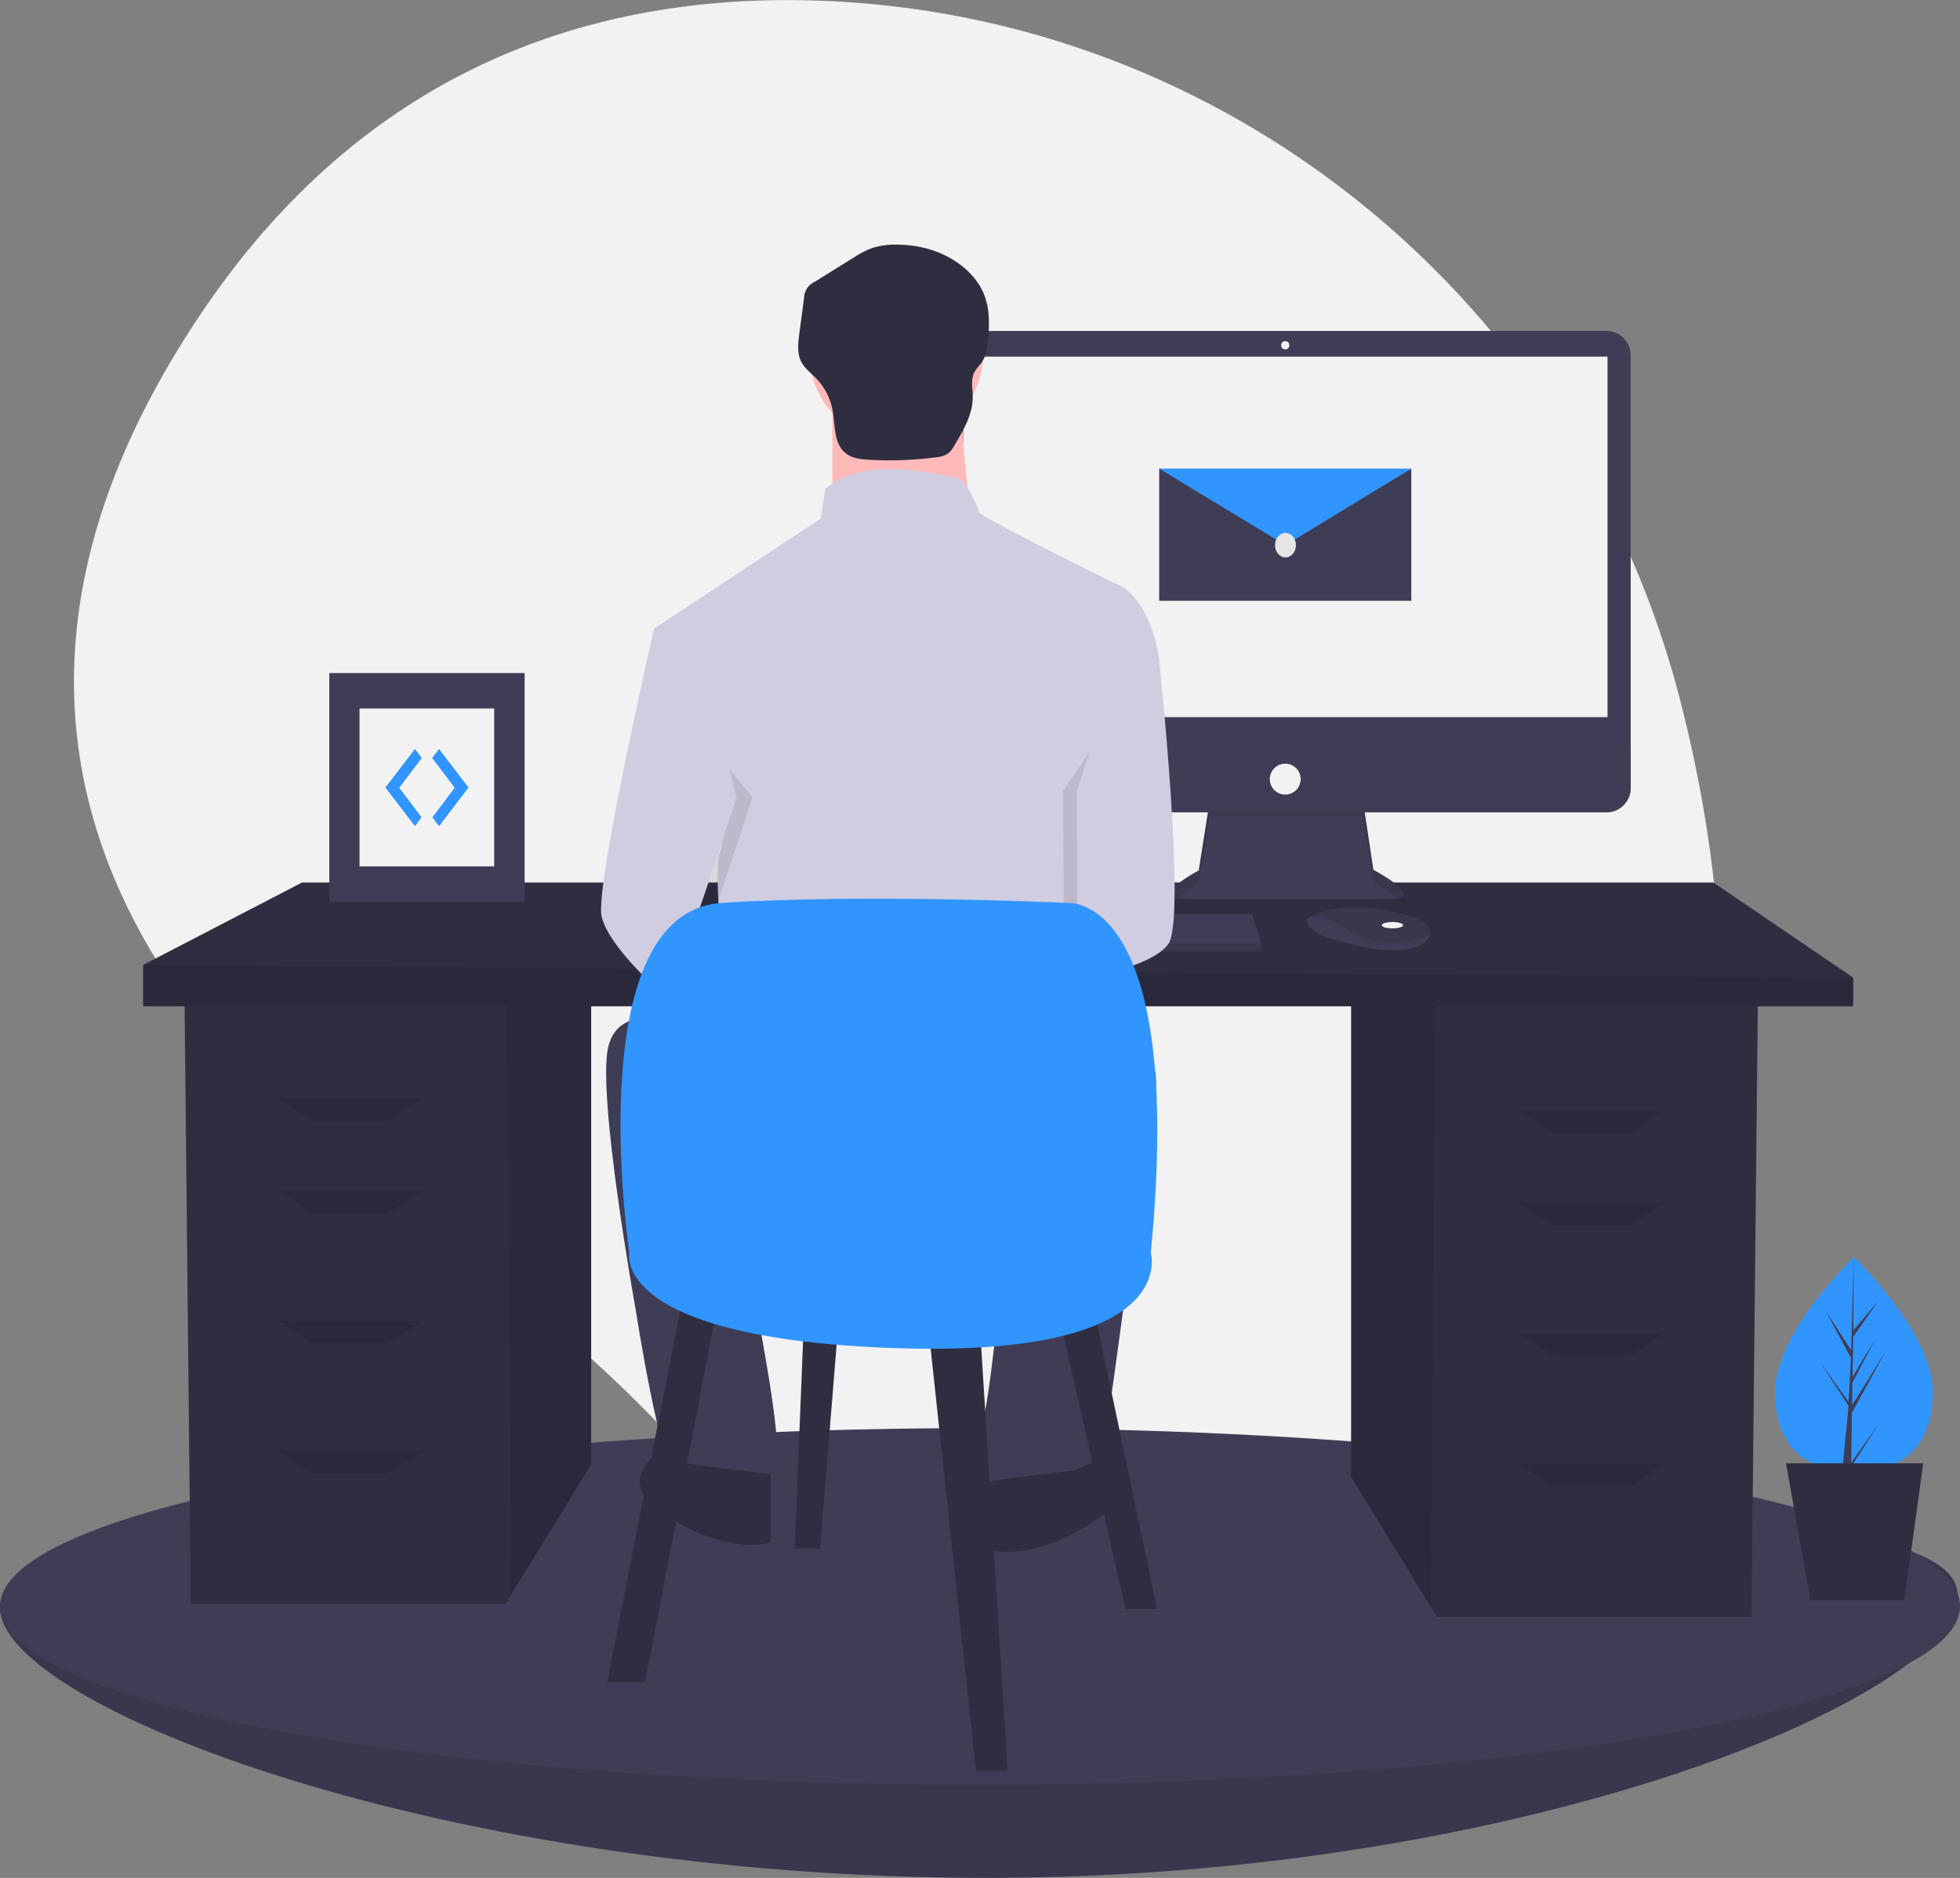
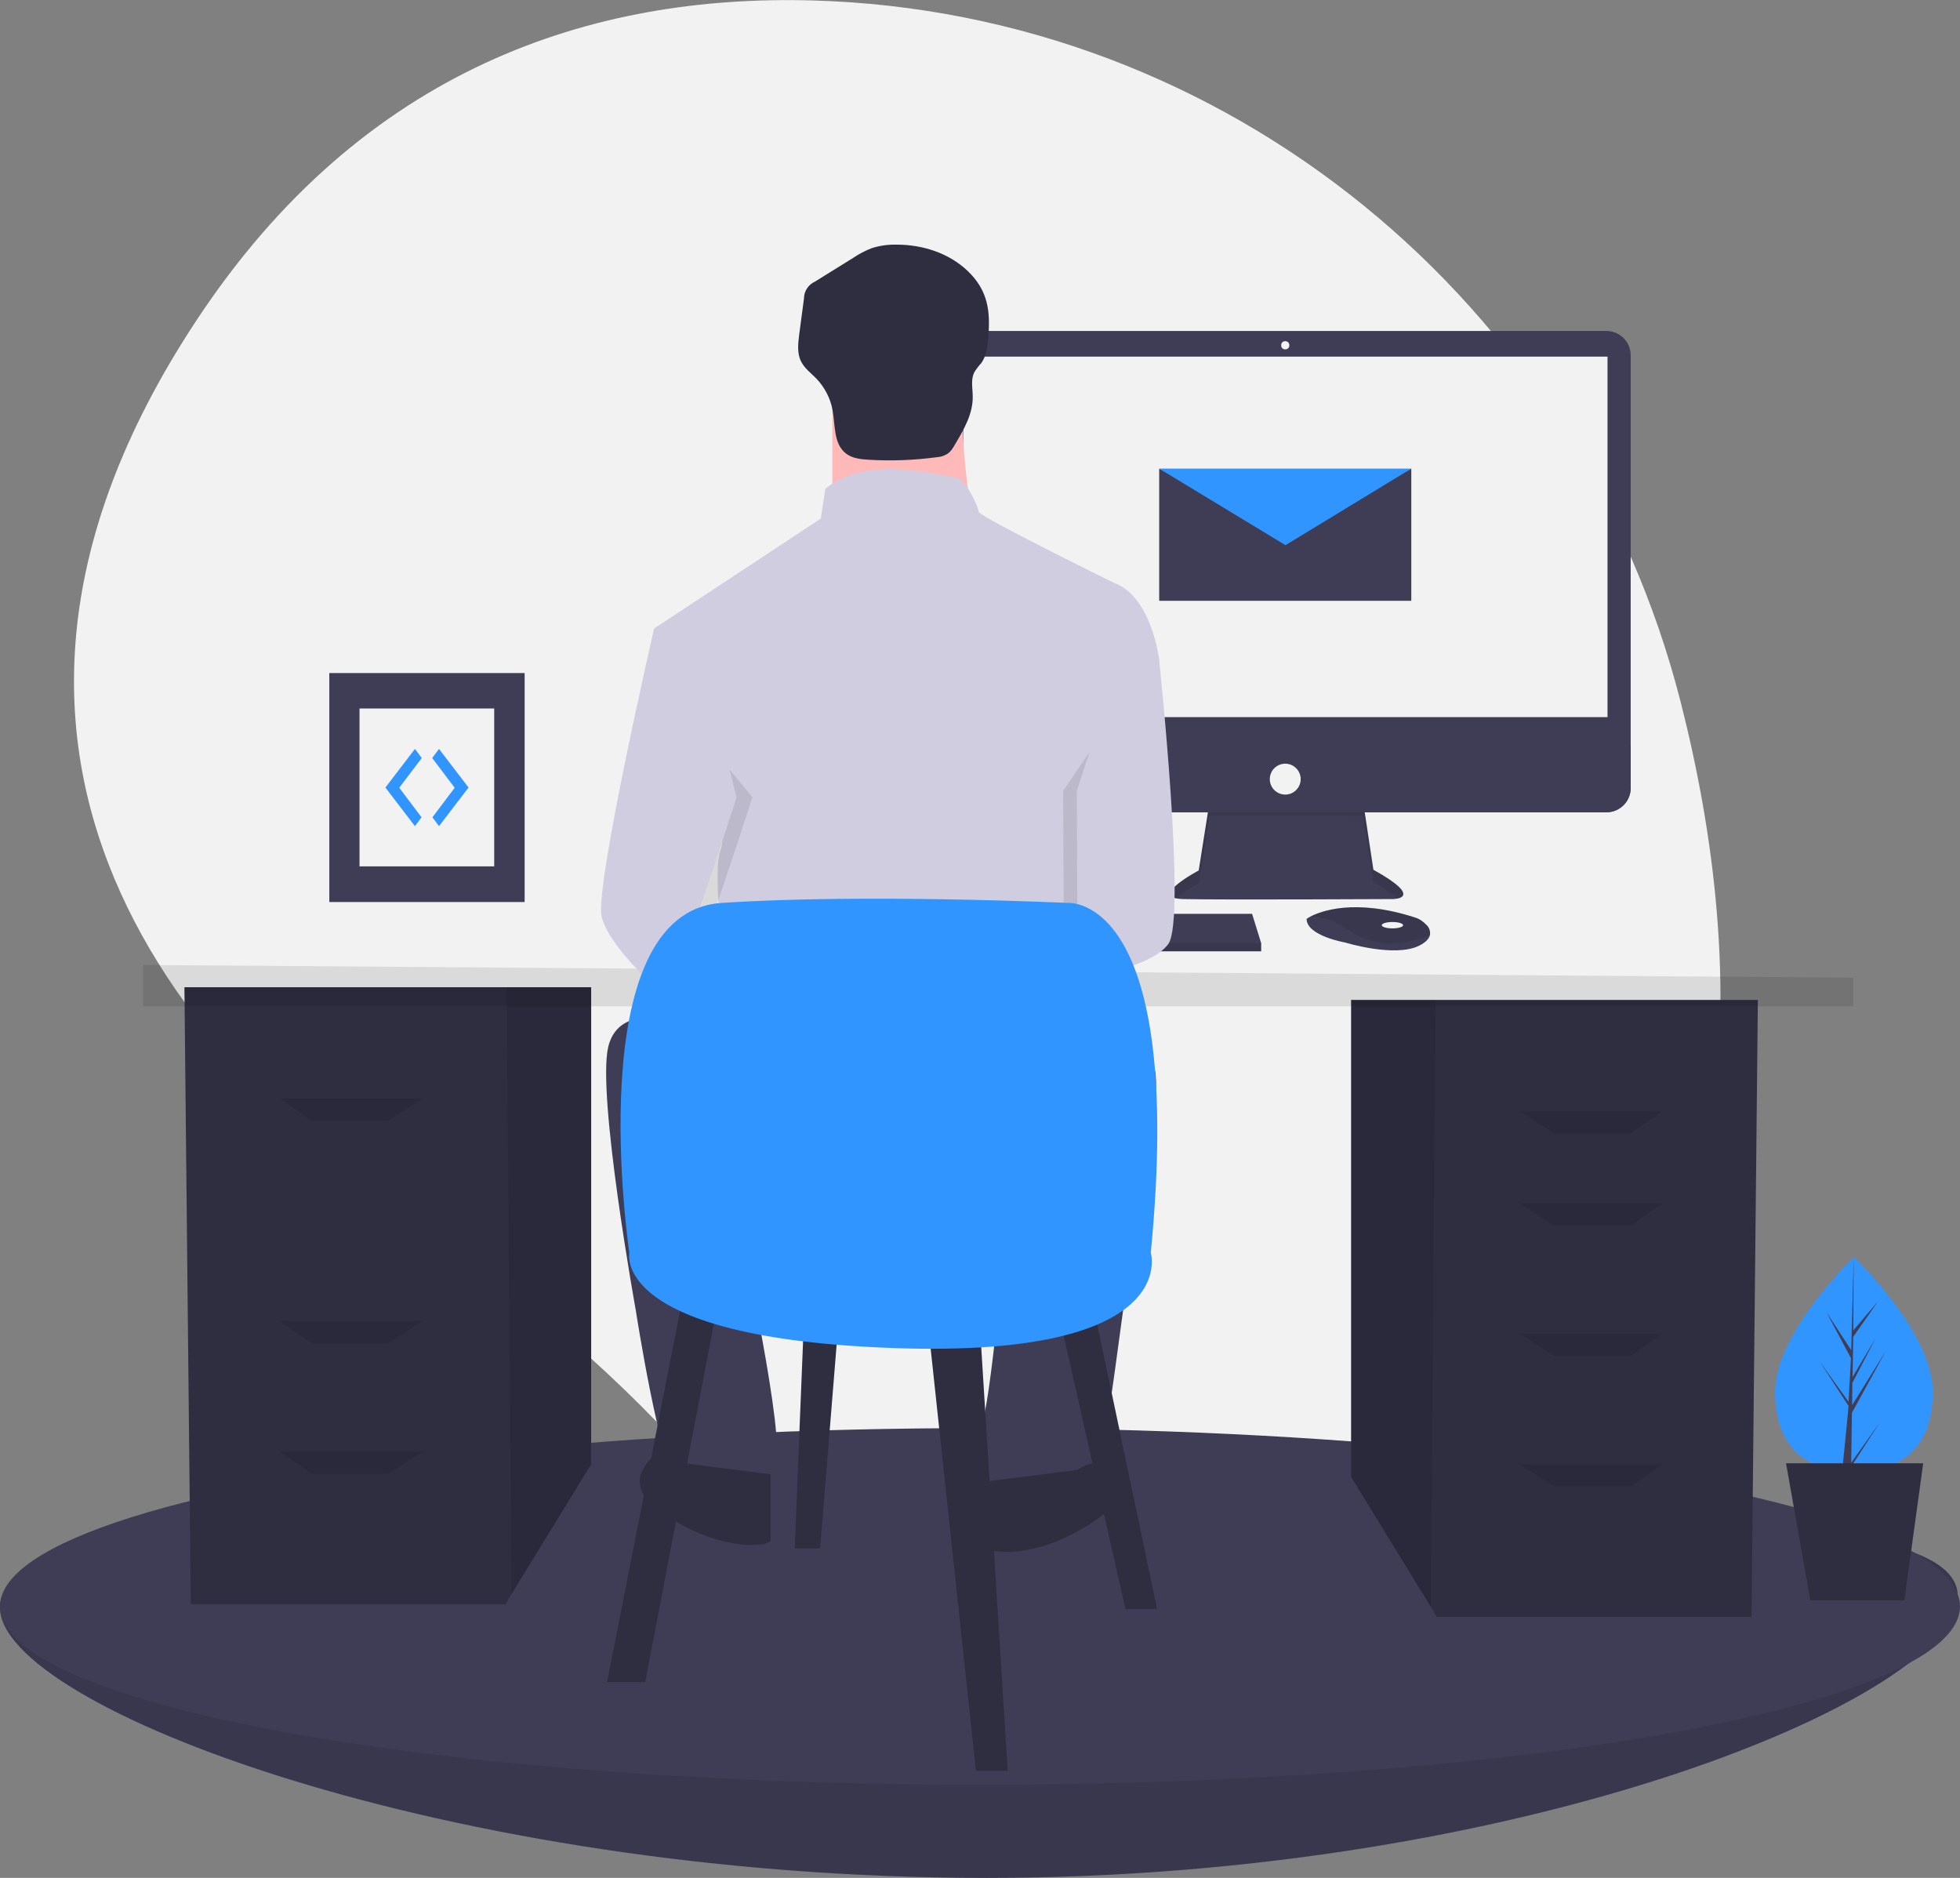
<svg xmlns="http://www.w3.org/2000/svg" version="1.1" id="b33613f3-47b2-4fb7-9d5b-ca5c70d6619d" x="0px" y="0px" viewBox="0 0 863 826.7" style="enable-background:new 0 0 863 826.7;" xml:space="preserve">
  <rect x="0" y="0" width="863" height="826.7" fill="#808080" stroke="none" />
  <style type="text/css">
	.st0{fill:#F2F2F2;}
	.st1{fill:#3F3D56;}
	.st2{opacity:0.1;enable-background:new    ;}
	.st3{fill:#2F2E41;}
	.st4{fill:#FFB9B9;}
	.st5{fill:#D0CDE1;}
	.st6{fill:#3195FF;}
	.st7{fill:#E6E6E6;}
</style>
  <title>laravel and vue</title>
  <path class="st0" d="M740.1,309.4C695.2,132.8,540,5.3,357.8,0.2c-96.3-2.7-197.7,29.2-271.4,141C-45.5,341,94.5,479,192.1,544.7  c47.2,31.8,89.6,70,126.2,113.5c65.9,78.2,192.8,175.5,343.8,23.1C771.6,570.8,770,427,740.1,309.4z" />
  <path class="st1" d="M862,702.7c0,43.4-189.2,124-427.5,124S0,751.1,0,707.7s196.2-38,434.5-38S862,659.4,862,702.7z" />
  <path class="st2" d="M862,702.7c0,43.4-189.2,124-427.5,124S0,751.1,0,707.7s196.2-38,434.5-38S862,659.4,862,702.7z" />
  <ellipse class="st1" cx="431.5" cy="707.2" rx="431.5" ry="78.5" />
  <polygon class="st3" points="594.9,440.2 594.9,650.2 630,707.4 632.6,711.8 771.2,711.8 774,440.2 " />
  <polygon class="st2" points="594.9,440.2 594.9,650.2 630,707.4 632.1,440.2 " />
  <polygon class="st3" points="260.3,434.6 260.3,644.6 225.2,701.8 222.6,706.2 84,706.2 81.2,434.6 " />
  <polygon class="st2" points="260.3,434.6 260.3,644.6 225.2,701.8 223.1,434.6 " />
-   <polygon class="st3" points="816,430.4 816,443 63,443 63,424.8 133,388.5 754.4,388.5 " />
  <polygon class="st2" points="816,430.4 816,443 63,443 63,424.8 " />
  <polygon class="st2" points="170.8,493.4 137.2,493.4 123.2,483.6 186.2,483.6 " />
-   <polygon class="st2" points="170.8,534 137.2,534 123.2,524.2 186.2,524.2 " />
  <polygon class="st2" points="170.8,591.4 137.2,591.4 123.2,581.6 186.2,581.6 " />
  <polygon class="st2" points="170.8,648.8 137.2,648.8 123.2,639 186.2,639 " />
  <polygon class="st2" points="684.4,499 718,499 732,489.2 669,489.2 " />
  <polygon class="st2" points="684.4,539.6 718,539.6 732,529.8 669,529.8 " />
  <polygon class="st2" points="684.4,597 718,597 732,587.2 669,587.2 " />
  <polygon class="st2" points="684.4,654.4 718,654.4 732,644.6 669,644.6 " />
  <path class="st1" d="M532.5,353.4l-4.7,29.8c0,0-23,12.2-6.8,12.6s92.3,0,92.3,0s14.7,0-8.6-12.9l-4.7-31.2L532.5,353.4z" />
  <path class="st2" d="M517.8,395.5c3.1-2.5,6.5-4.8,10.1-6.7l4.7-29.8l67.5,0.1l4.7,29.4c3.8,2,7.5,4.4,10.8,7.1  c3-0.7,6.3-3.2-10.8-12.7l-4.7-31.2l-67.5,1.8l-4.7,29.8C527.8,383.2,508.5,393.5,517.8,395.5z" />
  <path class="st1" d="M424.5,145.7h282.8c5.9,0,10.7,4.8,10.7,10.7v190.5c0,5.9-4.8,10.7-10.7,10.7H424.5c-5.9,0-10.7-4.8-10.7-10.7  V156.4C413.8,150.5,418.6,145.7,424.5,145.7z" />
  <rect x="424.1" y="157" class="st0" width="283.7" height="158.7" />
  <circle class="st0" cx="565.9" cy="152" r="1.8" />
  <path class="st1" d="M718,328.3v18.6c0,5.9-4.8,10.7-10.7,10.7c0,0,0,0,0,0H424.5c-5.9,0-10.7-4.8-10.7-10.7c0,0,0,0,0,0v-18.6H718z  " />
  <circle class="st0" cx="565.9" cy="343" r="6.8" />
  <polygon class="st1" points="555.3,415.2 555.3,418.8 362.1,418.8 362.1,415.9 362.3,415.2 367.1,402.3 551.3,402.3 " />
  <path class="st1" d="M629.6,411.7c-0.4,1.5-1.7,3.1-4.7,4.6c-10.8,5.4-32.7-1.4-32.7-1.4s-16.9-2.9-16.9-10.4c0.5-0.3,1-0.6,1.5-0.9  c4.5-2.4,19.5-8.3,46.2,0.3c2,0.6,3.7,1.8,5.1,3.3C629.3,408.3,629.9,410,629.6,411.7z" />
  <path class="st2" d="M629.6,411.7c-13.2,5.1-24.9,5.4-37-2.9c-6.1-4.2-11.6-5.3-15.8-5.2c4.5-2.4,19.5-8.3,46.2,0.3  c2,0.6,3.7,1.8,5.1,3.3C629.3,408.3,629.9,410,629.6,411.7z" />
  <ellipse class="st0" cx="613.1" cy="407.3" rx="4.7" ry="1.4" />
  <polygon class="st2" points="555.3,415.2 555.3,418.8 362.1,418.8 362.1,415.9 362.3,415.2 " />
-   <circle class="st4" cx="394.6" cy="155.9" r="38.2" />
  <path class="st4" d="M366.5,175v60.4h62.4c0,0-8.1-50.3-4-65.4L366.5,175z" />
  <path class="st5" d="M490.3,256.5c0,0-59.4-29.2-59.4-31.2s-6-15.1-10.1-15.1s-38.2-11.1-57.4,5l-2,13.1L288,276.7l20.1,73.5  c0,0,13.1,14.1,9.1,24.2s3,61.4,3,61.4l158-5v-68.4c0,0,5-16.1,8.1-21.1s0-20.1,0-20.1l24.2-30.2  C510.4,290.8,507.4,262.6,490.3,256.5z" />
  <path class="st2" d="M290.5,301.3l4.5-24.7c0,0-26.2,113.7-23.1,126.8s25.2,33.2,28.2,34.2s31.2-86.6,31.2-86.6L290.5,301.3z" />
  <path class="st5" d="M305.1,273.7l-17.1,3c0,0-26.2,113.7-23.1,126.8s25.2,33.2,28.2,34.2s31.2-86.6,31.2-86.6L305.1,273.7z" />
  <path class="st2" d="M495.8,307.4l8.6-16.6c0,0,12.1,113.7,4,124.8s-39.9,15.2-39.9,15.2l-0.4-82.6L495.8,307.4z" />
  <path class="st5" d="M497.3,277.7l13.1,13.1c0,0,12.1,113.7,4,124.8s-39.9,15.2-39.9,15.2l-0.4-82.6L497.3,277.7z" />
  <path class="st1" d="M302,450.8c0,0-29.2-11.1-34.2,10.1s12.1,115.7,12.1,115.7s11.1,71.5,18.1,73.5s38.2,3,43.3-6  s-15.1-101.7-15.1-101.7l116.8-2c0,0-7,80.5-11.1,87.6s-4,31.2,0,31.2s48.3-2,51.3-8.1s20.1-141.9,20.1-141.9s14.1-47.3-2-44.3  S302,450.8,302,450.8z" />
  <path class="st3" d="M474.2,647.1c0,0,10.1-7,15.1,0s7,15.1-15.1,27.2s-39.3,9.1-39.3,7v-29.2L474.2,647.1z" />
  <path class="st3" d="M300,644c0,0-10.1-7-15.1,0s-7,15.1,15.1,27.2s39.3,9.1,39.3,7v-29.2L300,644z" />
  <path class="st3" d="M394.9,107.7c-3.8-0.1-7.6,0.4-11.2,1.6c-2.8,1.1-5.5,2.5-8,4.2L358.8,124c-2.9,1.3-4.8,4.2-4.8,7.4l-2.1,15.8  c-0.5,4-1,8.3,0.8,11.9c1.5,3,4.3,5.1,6.7,7.5c3.7,3.9,6.3,8.8,7.2,14.1c1.2,6.6,0.4,14.5,5.7,18.8c2.8,2.3,6.7,2.7,10.3,2.9  c9.9,0.6,19.9,0.2,29.7-1.1c1.6-0.1,3.1-0.5,4.5-1.3c1.8-1,2.9-2.9,3.9-4.7c3.8-6.4,7.7-13.2,7.6-20.7c0-3.7-1-7.6,0.8-10.9  c0.9-1.4,1.9-2.7,3-3.9c2.2-3.1,2.6-7,3-10.8c1.1-12-0.1-21.1-8.9-29.6C417.9,111.4,406.2,107.7,394.9,107.7z" />
  <polygon class="st3" points="300.9,569.7 267.3,740.5 284.1,740.5 316.3,572.5 " />
  <polygon class="st3" points="408.7,583.7 429.7,779.6 443.7,779.6 431.1,578.1 " />
  <polygon class="st3" points="466.1,578.1 495.5,708.3 509.5,708.3 481.5,575.3 " />
  <polygon class="st3" points="354.1,578.1 349.9,681.7 361.1,681.7 369.5,578.1 " />
  <path class="st6" d="M277.1,551.5c0,0-22.4-149.8,40.6-154s152.6,0,152.6,0s51.8-4.2,36.4,154c0,0,14,46.2-112,42  S277.1,551.5,277.1,551.5z" />
  <path class="st6" d="M851,612.7c0,26.1-15.5,35.2-34.7,35.2s-34.7-9.1-34.7-35.2s34.7-59.3,34.7-59.3S851,586.5,851,612.7z" />
  <polygon class="st1" points="815.4,622 830.2,595 815.5,618.6 815.6,608.8 825.8,589.2 815.7,606.2 816,588.5 826.9,572.9   816,585.7 816.2,553.3 815.1,594.4 804.1,577.5 815,597.9 813.9,617.6 813.9,617.1 801.1,599.2 813.9,618.9 813.7,621.4   813.7,621.4 813.7,621.6 811.1,648 814.6,648 815,645.8 827.7,626.2 815.1,643.9 " />
  <polygon class="st3" points="838.5,704.5 797.1,704.5 786.4,644.2 846.8,644.2 " />
  <rect x="145" y="296.3" class="st1" width="86" height="100.8" />
  <rect x="158.3" y="311.9" class="st0" width="59.3" height="69.5" />
  <polygon class="st1" points="621.4,264.5 510.4,264.5 510.4,206.3 565.9,235.7 621.4,206.3 " />
  <polygon class="st6" points="510.4,206.3 621.4,206.3 566,240 " />
-   <ellipse class="st7" cx="566" cy="240" rx="4.6" ry="5.4" />
  <path id="b4a2d72b-abc3-4d2f-a2b8-a2aff6897b26" class="st6" d="M190.3,333.7l9.9,13.1l-9.8,13l2.9,3.9l13-17l-13-17L190.3,333.7z" />
  <path id="b5120d89-6cbe-4bfa-9a1b-cf9b07deff91" class="st6" d="M185.7,333.7l-9.9,13.1l9.8,13l-2.9,3.9l-13-17l13-17L185.7,333.7z" />
</svg>